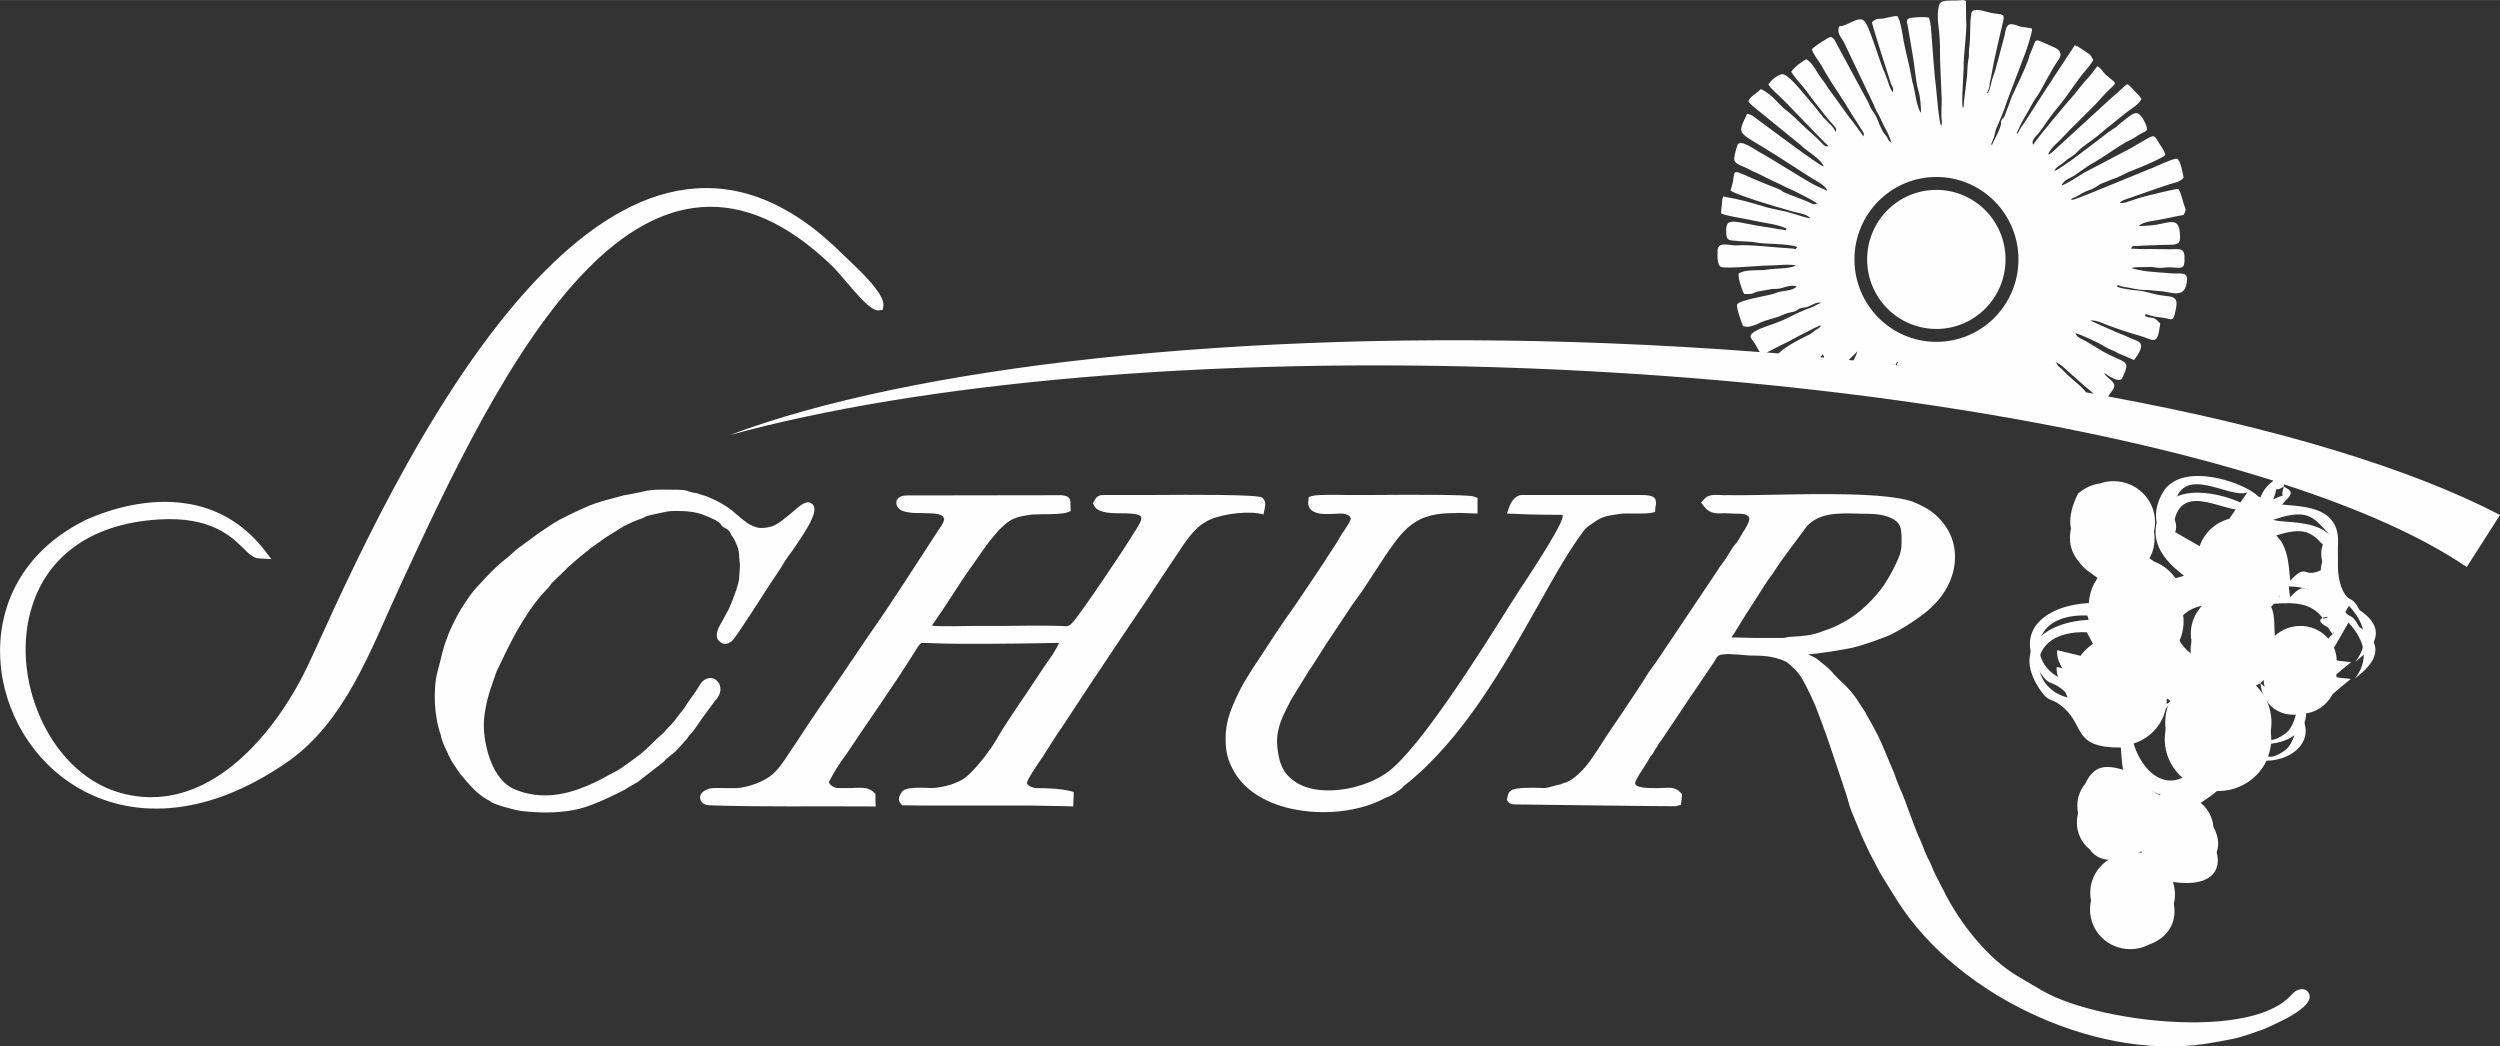
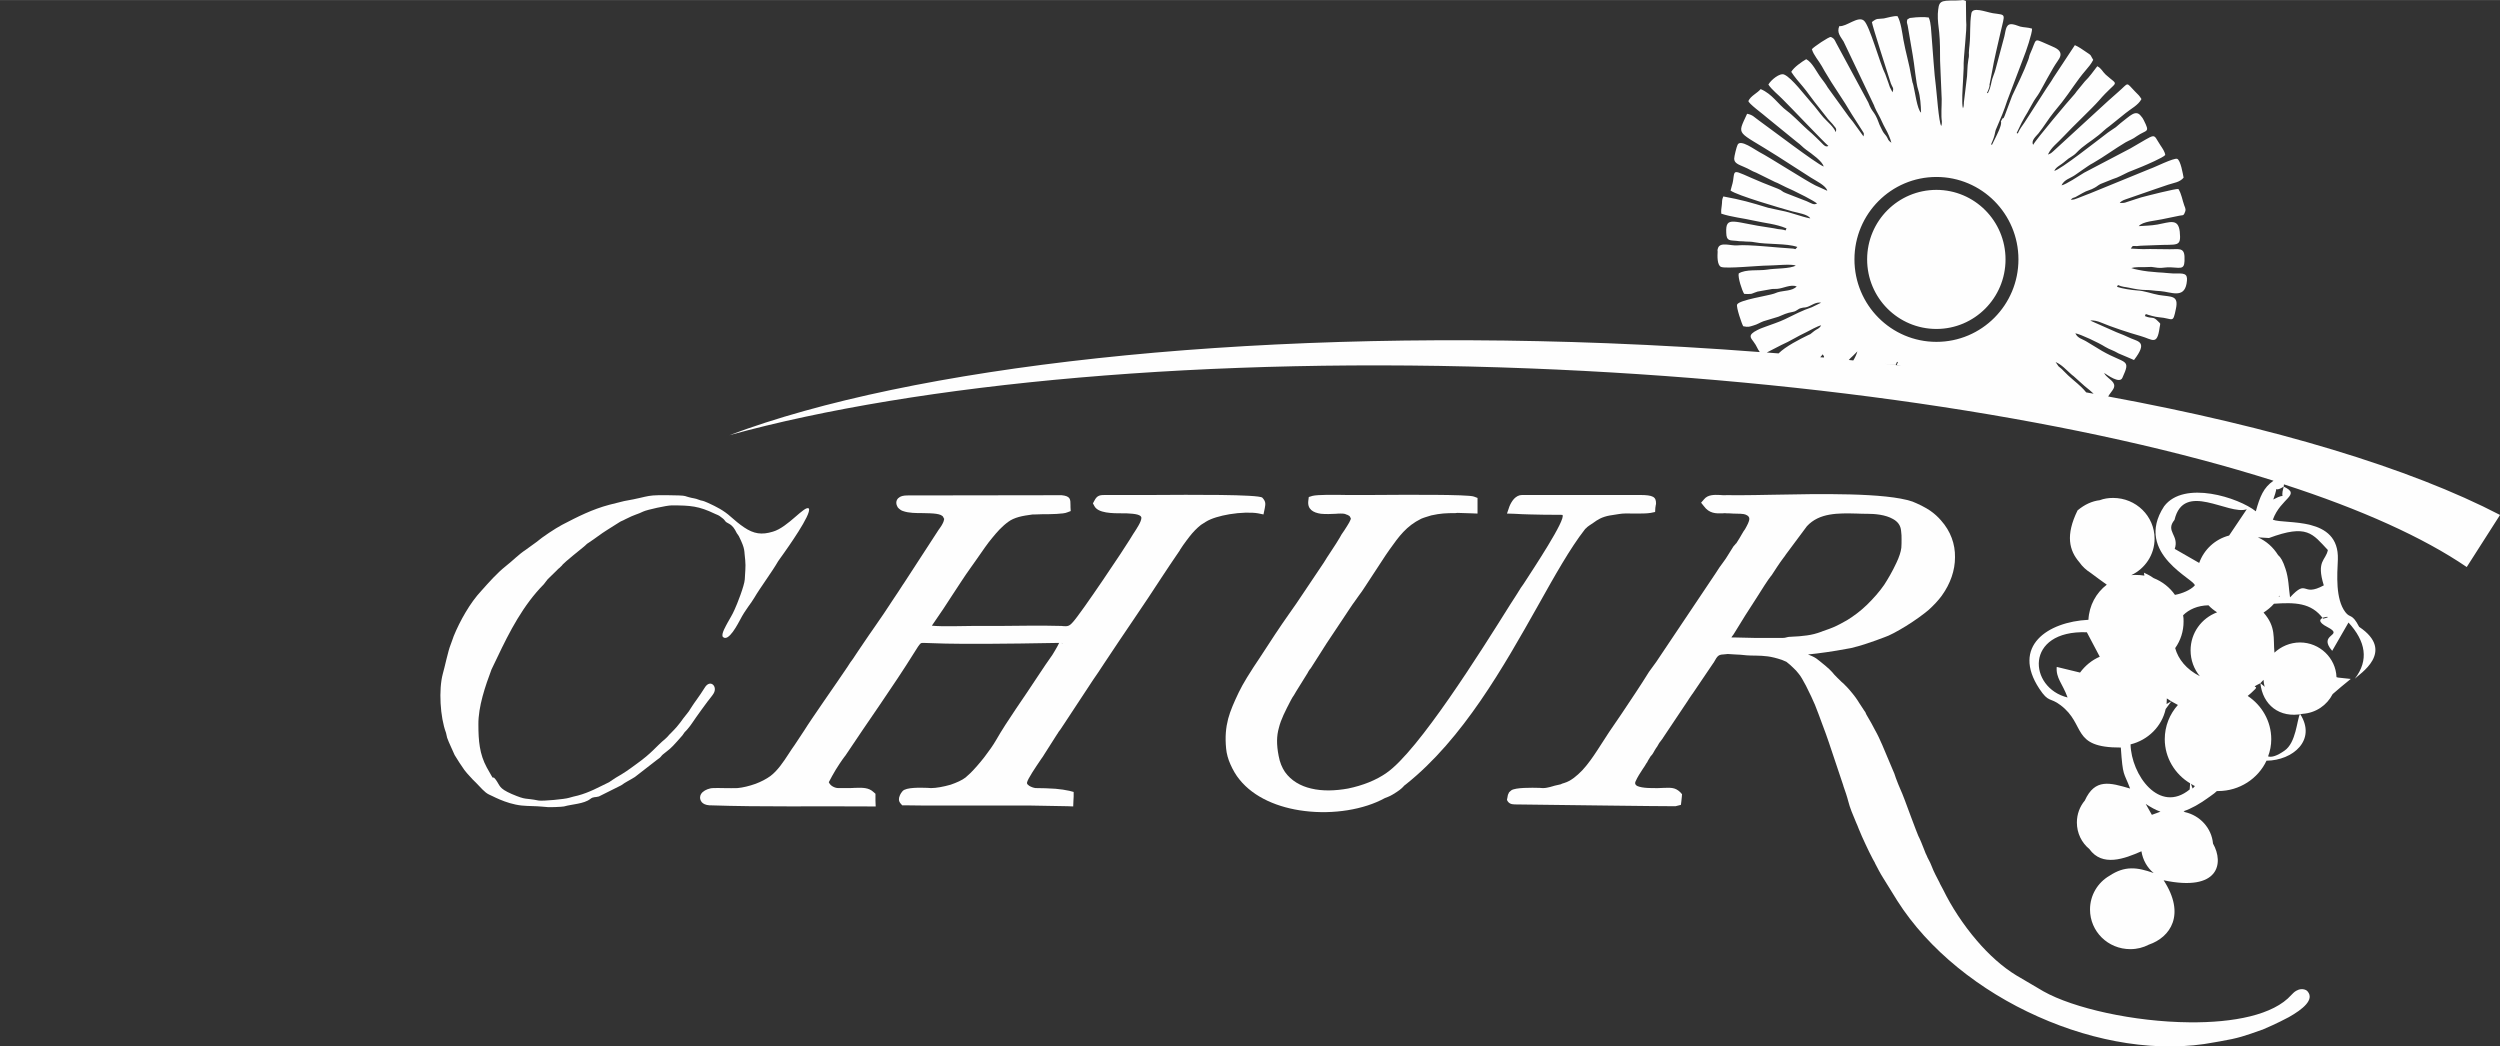
<svg xmlns="http://www.w3.org/2000/svg" xml:space="preserve" width="93.15mm" height="38.988mm" version="1.1" style="shape-rendering:geometricPrecision; text-rendering:geometricPrecision; image-rendering:optimizeQuality; fill-rule:evenodd; clip-rule:evenodd" viewBox="0 0 11037 4619">
  <rect x="0" y="0" width="11037" height="4619" fill="#333333" stroke="none" />
  <defs>
    <style type="text/css">
   
    .fil0 {fill:#FEFEFE}
    .fil1 {fill:#FEFEFE;fill-rule:nonzero}
   
  </style>
  </defs>
  <g id="Ebene_x0020_1">
    <g id="_2799896150400">
-       <path class="fil0" d="M7610 2838c-18,-4 1,-23 6,-29 5,-6 15,-19 19,-26l51 -82c29,-43 90,-145 114,-175l44 -66c8,-9 13,-17 19,-26l95 -127c75,-81 186,-64 284,-64 66,0 169,15 176,99 2,27 2,51 0,78 -4,50 -52,135 -80,176 -40,59 -110,128 -172,163 -52,30 -59,32 -115,52 -51,19 -88,22 -144,25 -16,0 -16,5 -36,5 -14,0 -28,-1 -42,-1 -28,0 -56,1 -83,1 -13,-1 -133,-3 -136,-3zm16 -597c21,2 74,0 89,7 50,21 35,59 10,101 -9,14 -34,57 -42,66 -7,8 -9,9 -16,20l-28 45c-17,25 -23,29 -44,64l-263 391c-10,15 -22,30 -31,44 -72,115 -156,232 -231,349 -34,54 -91,133 -156,152 -22,6 -1,3 -44,12 -24,5 -30,11 -60,11 -17,0 -110,-4 -123,6 -6,4 -5,4 -7,11 39,29 318,9 380,9 56,0 112,3 169,3 55,0 114,0 170,2l2 -19c-19,-18 -37,-12 -80,-12 -28,0 -154,7 -123,-64 13,-30 34,-57 51,-85 6,-9 11,-19 18,-29 13,-17 5,-4 18,-26 6,-11 11,-18 18,-29 6,-10 12,-17 19,-26l111 -166c7,-12 11,-19 19,-29l91 -136c29,-50 31,-46 85,-50 50,2 48,2 87,5 69,3 93,-1 160,22 12,4 22,8 31,15 17,13 40,36 53,52 22,28 63,111 77,146 22,54 42,110 61,166l64 191c9,24 17,48 23,72 7,32 33,88 45,118 18,45 39,89 61,131 14,27 28,56 45,82l62 100c266,421 888,708 1377,614 22,-4 90,-15 108,-22 11,-4 12,-4 24,-6l72 -26c22,-9 221,-94 191,-130 -13,-7 -28,8 -34,15 -189,214 -880,129 -1127,-11l-118 -70c-137,-81 -263,-246 -334,-388 -16,-33 -38,-71 -51,-107 -5,-14 -15,-30 -21,-42 -9,-21 -23,-62 -37,-88 -6,-12 -66,-180 -78,-205 -13,-27 -24,-62 -35,-90l-47 -109c-18,-43 -41,-85 -65,-126 -6,-9 -5,-11 -11,-20 -31,-43 -29,-49 -66,-92 -12,-14 -18,-20 -31,-32 -45,-41 -30,-38 -97,-92 -14,-11 -86,-64 -84,-71 22,7 193,-19 232,-28 61,-14 92,-28 144,-46 50,-17 150,-82 190,-118 134,-119 150,-297 8,-399 -14,-10 -54,-30 -72,-37 -144,-49 -579,-26 -753,-27 -25,0 -50,0 -75,0 -21,0 -53,-5 -65,10 22,29 53,19 84,21z" />
      <path class="fil1" d="M7646 2810l-2 4 15 0c36,1 80,2 87,2l34 0c16,0 33,0 49,0l0 0 42 0 0 0c8,0 11,-1 14,-2l0 0c5,-1 10,-3 20,-3 28,-1 50,-3 72,-6 22,-3 42,-8 66,-17l0 0 2 -1 0 0c52,-18 59,-21 109,-49 28,-17 59,-40 87,-67 30,-29 57,-60 77,-89 15,-23 37,-60 54,-97 12,-25 20,-49 22,-67 1,-13 1,-25 1,-37l0 0c0,-11 0,-24 -2,-37 -2,-26 -16,-42 -36,-53 -33,-19 -79,-23 -115,-23l0 0c-12,0 -28,0 -45,-1 -81,-2 -165,-4 -220,56l-93 125c-3,5 -6,9 -10,14l0 0c-19,25 -36,52 -53,78l-1 1 -1 1c-13,16 -41,60 -66,100 -18,28 -35,55 -47,73l-50 81c-2,4 -6,9 -10,14zm5 -543c-11,-1 -21,-1 -27,-1l0 0c-6,-1 -13,-1 -19,0 -30,1 -59,1 -83,-32l-12 -15 13 -15c17,-21 45,-20 70,-19 5,0 10,1 14,1 16,-1 33,0 50,0l0 0 25 0c37,0 86,-1 142,-2 206,-4 502,-10 619,30l0 0c10,4 26,11 40,18l0 0c15,8 30,16 38,22 19,13 35,28 48,43 43,48 63,105 62,163 0,58 -20,116 -58,169 -16,22 -36,43 -58,63 -22,19 -62,48 -101,72 -36,22 -72,42 -97,50 -15,6 -26,9 -35,13l0 0c-35,12 -64,23 -111,34 -24,5 -94,17 -152,24 -13,1 -25,3 -37,4 13,5 27,11 37,18l0 0 13 10 0 0c43,34 54,46 66,61l0 0c8,8 16,17 32,32 7,6 12,10 17,16l0 0c6,6 11,11 17,18 24,28 33,41 44,59l0 0c6,9 13,20 23,35 5,6 6,10 8,15l0 0c1,1 2,3 4,7l0 0c13,22 25,43 35,63 12,21 22,43 32,66l0 0 46 109 0 0c5,10 10,24 14,37 7,18 14,37 21,52 7,14 27,68 45,117 16,43 31,82 33,86l0 0c9,17 18,41 26,61l0 0c4,11 8,21 12,28 1,4 4,9 7,15 5,9 10,19 14,30 9,24 23,50 36,75l0 1c5,9 10,19 15,28l0 0c36,74 88,154 149,225 53,62 113,116 174,153l119 70 0 0c133,75 400,135 645,137 194,2 371,-32 450,-121 5,-5 12,-13 21,-18l0 0c12,-7 28,-11 44,-3l4 3 3 3c30,36 -21,78 -83,113 -50,27 -106,51 -118,56l-1 0c-76,27 -103,37 -185,51l0 0 -23 4 0 0c-247,48 -527,0 -780,-113 -257,-114 -485,-296 -622,-512l0 0 -62 -100 0 0c-14,-22 -25,-44 -36,-65l0 -1 -10 -18 0 0c-11,-20 -21,-42 -32,-65l0 0c-11,-23 -21,-46 -30,-68 -4,-11 -8,-20 -12,-29 -13,-30 -28,-67 -34,-92 -3,-11 -6,-22 -10,-34l0 0c-4,-12 -8,-24 -12,-35l0 -1 -64 -191 0 0c-9,-26 -18,-52 -30,-83 -10,-27 -20,-55 -31,-82 -8,-19 -24,-54 -40,-85 -12,-23 -24,-44 -33,-54 -6,-8 -14,-17 -23,-25l0 0c-9,-9 -18,-17 -26,-23 -3,-3 -6,-5 -10,-6 -4,-2 -9,-4 -14,-6l0 0c-51,-17 -76,-18 -118,-19 -11,0 -23,0 -35,-1l-1 0c-26,-3 -34,-3 -53,-4l-32 -2 -10 1 0 0c-31,2 -33,2 -53,38l-1 1 -92 136 -1 1c-2,3 -15,22 -15,22l-3 5 -111 166 -1 2c-3,4 -6,8 -9,12 -3,3 -5,7 -8,11l0 0c-3,6 -6,10 -8,14l0 0c-3,4 -6,8 -10,15 -9,16 -9,16 -12,20l0 0c-1,1 -3,3 -7,8 -3,5 -7,12 -11,18l0 0 -5 10 -1 0c-5,10 -11,18 -17,27 -12,18 -24,37 -32,55 -5,11 0,17 8,21 23,10 65,9 85,9l0 0 7 0 0 0c11,0 18,-1 25,-1 32,-1 50,-2 72,19l8 9 -1 12 -2 19 -2 16 -24 6c-97,0 -455,-5 -710,-8 -17,0 -28,-6 -34,-20l3 -15 0 -1 0 0c1,-6 2,-9 5,-14l0 -1c3,-5 6,-6 10,-10l0 0 1 -1 0 0c18,-13 90,-12 125,-11l14 1c15,0 23,-3 33,-5l0 0c6,-2 13,-4 21,-6 24,-5 25,-6 26,-6l0 0c3,-2 6,-3 16,-6 27,-8 54,-30 79,-56 25,-27 47,-59 64,-85 36,-57 72,-111 109,-164 42,-63 84,-125 121,-185 10,-15 22,-29 32,-44l0 0 262 -391c14,-23 22,-33 30,-44 4,-6 9,-12 15,-21l27 -43 0 0c6,-11 9,-14 14,-19l4 -5 1 0c5,-7 22,-35 32,-53l7 -10 0 0c10,-18 19,-34 19,-46 0,-7 -4,-14 -18,-19 -6,-3 -32,-4 -54,-4l0 0z" />
      <path class="fil0" d="M5918 2242c16,0 26,1 39,8 14,7 20,7 26,23 18,26 -24,71 -49,115 -13,24 -53,82 -69,109l-95 141c-37,57 -84,120 -119,175l-70 107c-27,39 -70,105 -90,146 -41,86 -63,139 -54,235 4,44 29,93 54,125 126,158 447,167 611,76 10,-6 23,-9 34,-16 38,-23 34,-26 54,-43 378,-299 593,-873 787,-1122 10,-9 14,-14 26,-21 28,-18 46,-39 101,-49 15,-3 25,-5 40,-7 39,-5 109,1 140,-5 2,-23 14,-29 -45,-29l-519 0c-16,0 -27,20 -32,34 126,6 219,0 229,13 30,38 -159,315 -182,352 -92,144 -433,709 -600,824 -153,105 -470,139 -515,-92 -21,-109 6,-163 57,-261 9,-17 17,-28 25,-42l51 -82c5,-10 8,-13 13,-20 14,-19 70,-110 91,-142 34,-48 76,-115 108,-159 17,-24 38,-54 54,-79l79 -121c51,-71 84,-128 165,-167 13,-6 35,-13 51,-17 46,-10 72,-10 120,-11l64 1 0 -26c-24,-10 -438,-5 -522,-5 -34,0 -151,-4 -175,3 -6,44 86,29 117,29z" />
      <path class="fil1" d="M5935 2268c-5,-1 -10,-1 -17,-1l0 0c-5,0 -12,0 -21,1l0 0c-19,1 -44,2 -65,0 -35,-5 -61,-20 -56,-58l2 -16 16 -5c23,-6 100,-5 150,-4 11,0 21,0 32,0l0 0 78 0c150,-1 429,-3 453,7l16 6 0 17 0 26 0 26 -25 -1 -64 -2 -9 1c-41,0 -65,1 -106,10 -8,2 -17,5 -26,8l0 0c-7,2 -14,5 -19,7l0 0c-65,32 -98,78 -138,134l-18 26 -78 119 0 0c-8,13 -18,27 -27,41 -10,14 -20,27 -28,39l0 0c-18,24 -38,56 -59,87 -17,26 -35,53 -48,72 -11,16 -30,45 -48,74 -19,30 -37,58 -44,69l-3 3c-1,2 -7,10 -9,14l0 1 -51 82c-4,7 -7,12 -10,17 -5,7 -10,15 -14,23 -25,48 -44,85 -53,122 -10,35 -11,73 -1,124 5,28 15,52 28,71 27,38 68,62 116,73 50,12 106,10 162,0 64,-13 125,-37 170,-69 141,-97 417,-537 546,-743 20,-31 37,-57 47,-74l0 0 12 -17 0 0c44,-68 188,-285 172,-305 -1,-1 -35,0 -88,-1l0 0c-35,-1 -78,-1 -124,-4l-33 -1 11 -32c4,-10 11,-23 20,-33l0 0c10,-10 21,-17 36,-17l0 0 519 0c60,0 72,9 72,37l0 0c0,4 -1,8 -2,12l0 0c0,2 0,4 -1,7l-1 19 -19 4c-17,3 -44,3 -72,3 -25,-1 -51,-1 -68,2 -15,2 -25,4 -38,6l-1 0 0 0c-39,7 -57,20 -75,33l0 0c-7,5 -13,9 -18,12 -7,5 -11,8 -15,13l-1 0 -4 5c-64,82 -132,203 -207,337 -150,266 -330,587 -583,788l0 0c-5,3 -9,7 -12,11l0 0c-9,9 -17,16 -45,33l0 0c-8,5 -15,8 -22,11l0 0c-5,2 -10,4 -13,5 -92,51 -228,73 -355,57 -115,-14 -223,-59 -287,-139 -15,-18 -29,-42 -40,-67 -10,-22 -17,-47 -19,-70 -5,-52 -1,-92 9,-131 10,-37 26,-73 47,-117 9,-19 22,-42 36,-65 19,-31 40,-63 55,-85l0 0 70 -107 0 0c20,-30 41,-61 63,-92 20,-28 40,-57 57,-83l0 0 94 -140c7,-12 20,-32 34,-53 14,-21 28,-43 35,-55l0 0c6,-12 14,-24 22,-35 16,-25 32,-49 28,-55l-2 -2 -1 -3c-2,-3 -3,-4 -7,-6l0 0 -6 -3 -1 0c-4,-2 -7,-3 -11,-4z" />
      <path class="fil0" d="M4188 2275c15,21 -8,57 -22,75l-157 241c-24,39 -59,89 -86,130l-44 64c-19,28 -59,85 -73,108 -10,17 -29,40 -44,64l-45 66c-35,53 -124,178 -145,215l-44 65c-34,48 -65,107 -112,143 -41,31 -109,53 -158,57 -24,2 -78,0 -108,0 -25,1 -55,24 -15,28 233,7 473,3 706,4l0 -20c-19,-17 -50,-12 -89,-12 -17,0 -33,0 -50,0 -27,1 -56,-15 -66,-41 -8,-21 61,-122 76,-140l269 -404c5,-7 6,-10 11,-17 5,-7 8,-10 12,-16 12,-17 31,-54 48,-66 5,-4 655,2 655,2 7,7 -34,75 -41,84 -37,51 -121,182 -159,242 -6,10 -11,16 -18,26 -14,24 -59,87 -71,107 -25,45 -80,115 -116,150 -8,7 -14,13 -23,21 -38,31 -120,53 -169,52 -17,0 -97,-5 -107,5 -4,5 -12,19 -9,23 81,0 492,1 552,1l168 2 1 -19c-36,-9 -99,-12 -139,-12 -25,1 -70,-17 -67,-49 3,-27 64,-111 82,-138l56 -88c10,-17 20,-28 29,-44l129 -197c24,-33 82,-121 103,-156l117 -174c43,-55 106,-159 149,-220 12,-18 18,-27 29,-43 18,-29 40,-56 65,-80 17,-15 21,-18 43,-32 58,-37 188,-51 248,-40 2,-13 5,-19 -4,-28 -8,-9 -458,-4 -532,-4l-133 0c-21,0 -30,-2 -37,12 12,25 103,18 137,20 126,9 61,84 20,150 -3,5 -5,9 -8,14 -19,26 -13,19 -28,42 -6,10 -12,17 -18,26l-94 137c-29,39 -81,125 -109,154 -27,30 -38,23 -77,23 -113,-3 -252,0 -369,0 -30,0 -61,0 -92,0 -17,0 -149,5 -138,-16l32 -46c51,-72 105,-162 155,-233 27,-37 69,-100 97,-134 22,-27 47,-55 76,-76 31,-22 73,-31 119,-36 18,-2 129,0 145,-7 -1,-18 4,-27 -16,-30l-678 2c-43,-1 -19,19 -13,21 59,19 174,-12 194,42z" />
      <path class="fil1" d="M4165 2304c2,-7 4,-13 3,-15l-2 -2 -1 -3c-7,-18 -48,-18 -90,-19 -31,0 -63,0 -88,-9l0 0c-6,-1 -18,-9 -24,-17 -3,-6 -6,-12 -6,-20 0,-9 4,-18 14,-24l0 0c7,-5 18,-8 36,-8l678 -1 1 0 1 0c39,4 39,18 39,44 0,2 0,5 0,8l1 18 -16 6c-15,7 -71,8 -112,8 -19,1 -35,1 -40,1 -22,3 -43,6 -61,11 -18,5 -34,12 -46,21 -14,10 -26,21 -38,33 -12,13 -24,26 -34,39 -19,22 -44,59 -67,92 -11,16 -22,31 -29,41l0 0c-26,36 -53,79 -81,121 -25,39 -50,77 -74,111l-15 22c47,5 144,1 193,1 52,0 88,0 125,0 84,-1 170,-2 245,0 7,0 13,0 17,1l0 0c18,1 26,1 41,-16 35,-36 239,-342 250,-362 6,-9 12,-19 18,-29 17,-26 35,-53 36,-70 1,-10 -12,-18 -51,-20 -8,-1 -18,-1 -30,-1l0 0c-47,0 -111,0 -127,-33l-6 -11 6 -11c13,-26 26,-26 53,-26l6 0 133 0 74 0c154,-1 462,-3 476,12 16,17 14,28 11,45l0 0 -1 5 -5 24 -24 -5c-29,-5 -78,-4 -126,4 -41,7 -80,18 -104,33l0 0c-10,6 -16,10 -22,14 -18,14 -36,33 -50,51 -10,13 -20,26 -29,39l0 0 -14 21 0 1 -15 22 0 0c-18,26 -39,58 -61,91 -84,130 -173,257 -258,386 -18,28 -37,56 -49,73l-129 196c-6,9 -11,16 -16,24l0 0c-5,6 -10,13 -13,19l-1 1 -56 88 0 0c-3,6 -9,14 -16,24 -23,34 -59,87 -61,102l0 2c0,4 4,8 10,12 8,5 19,9 28,10l0 0 4 0 0 0c24,0 55,1 84,3 22,2 44,5 61,9l19 5 0 20 -1 19 -1 25 -24 -1 -168 -3 0 0 -366 0c-84,0 -157,0 -186,-1l-11 0 -7 -8c-9,-10 -9,-22 -4,-34 3,-8 9,-17 13,-21 16,-17 77,-15 110,-14 6,0 11,1 15,1l0 0c23,0 56,-6 87,-15 26,-9 51,-20 66,-32 4,-3 7,-7 11,-10l0 0 11 -10 0 0c17,-17 40,-43 61,-70 20,-26 39,-53 51,-74 51,-89 124,-189 181,-277 26,-39 51,-77 68,-100l0 0c3,-5 20,-32 30,-53 -55,1 -266,5 -429,4 -104,0 -177,-6 -180,-3l-1 0c-7,5 -19,24 -28,39 -96,154 -206,307 -306,458l-1 1c-9,11 -38,53 -57,88 -8,16 -15,27 -15,28 3,7 9,14 16,18 8,5 17,8 27,8l0 0 50 0 0 0c10,0 16,-1 22,-1 34,-1 61,-2 83,19l8 7 0 11 0 20 1 25 -25 0c-236,-2 -472,3 -707,-5l-2 0c-17,-1 -28,-7 -34,-14l0 0c-7,-9 -9,-19 -6,-29 2,-6 6,-12 11,-16 10,-9 29,-17 46,-17 12,-1 28,0 43,0 25,0 50,1 64,0 23,-2 52,-9 80,-19 24,-9 47,-21 65,-34 32,-24 58,-63 82,-100l0 0c8,-12 16,-25 25,-37l0 0 43 -65c14,-23 51,-77 86,-128 24,-35 47,-68 60,-87l0 0 45 -66 0 0c8,-13 16,-25 24,-35 7,-10 25,-39 70,-104 8,-12 16,-23 23,-33l0 0 44 -64c28,-44 58,-86 85,-129l1 -1 156 -240 1 -1c6,-8 14,-20 19,-32zm525 535l0 0 -4 -1c4,2 7,4 4,1z" />
-       <path class="fil0" d="M700 2268c334,-20 388,170 445,173 -221,-284 -564,-210 -761,-121 -805,402 -145,1720 866,1027 24,-17 70,-49 89,-67 13,-13 25,-26 38,-39 22,-23 65,-84 84,-111 363,-521 1102,-3082 2240,-1964 35,34 147,183 174,180 6,-48 -146,-180 -171,-205 -1063,-1063 -2020,1149 -2314,1790 -29,63 -63,128 -95,189 -5,9 -12,19 -17,29l-37 58c-7,10 -11,19 -19,28 -984,1038 -1699,-896 -522,-967z" />
-       <path class="fil1" d="M1074 2420c-53,-52 -144,-141 -372,-127 -317,19 -492,177 -557,373 -54,159 -37,343 32,499 68,155 187,283 341,331l0 0c393,122 705,-261 849,-575l32 -69c180,-396 545,-1195 1010,-1659 385,-386 838,-544 1312,-70 5,5 11,11 19,18 52,49 166,155 160,208l-3 19 -19 2c-32,4 -96,-72 -146,-131 -21,-24 -39,-46 -49,-56 -419,-411 -782,-308 -1091,6 -338,344 -613,938 -825,1396 -129,278 -240,601 -503,782 -367,252 -691,244 -919,111 -101,-59 -183,-143 -242,-240 -58,-97 -94,-207 -101,-318 -17,-238 93,-483 371,-622l1 -1c117,-53 286,-101 452,-74 121,19 241,78 339,202l33 43 -54 -3c-25,-1 -44,-19 -70,-45z" />
      <path class="fil0" d="M2158 3507c10,3 72,41 145,49 30,3 63,2 92,5 7,1 16,1 24,2 7,1 63,-1 71,-3 35,-10 88,-11 116,-33 14,-11 21,-6 38,-11l98 -49c22,-16 39,-23 61,-37l103 -80c1,0 1,-1 2,-1 10,-7 11,-12 18,-18 32,-26 32,-23 65,-60l22 -25c16,-24 8,-10 22,-27 9,-10 15,-19 22,-29 13,-20 70,-99 83,-114 4,-6 6,-7 10,-14 20,-32 -15,-66 -39,-26 -24,39 -45,64 -61,90 -6,10 -11,18 -19,27 -24,28 -25,39 -68,82 -10,9 -13,15 -23,24 -50,42 -58,62 -132,115 -34,25 -52,38 -89,59 -9,5 -20,14 -30,20 -48,23 -86,45 -138,59 -15,4 -24,5 -39,10 -19,6 -115,15 -134,12 -64,-13 -51,0 -119,-29 -59,-26 -50,-36 -71,-64l-7 -8c-12,-2 -3,3 -11,-8l-21 -37c-32,-59 -37,-118 -37,-189 -1,-80 31,-172 58,-244l25 -52c55,-116 115,-232 206,-324 7,-8 9,-13 17,-22l39 -38c14,-15 10,-8 19,-18 4,-3 6,-6 9,-10 8,-9 80,-68 93,-78 9,-7 10,-11 22,-18 29,-19 55,-40 78,-54 5,-3 7,-4 11,-7 16,-10 29,-18 46,-29 9,-6 12,-5 26,-13 43,-22 53,-21 79,-34 17,-8 104,-27 125,-27 85,0 120,3 191,37 5,2 8,3 14,6 7,3 6,4 11,7 8,6 14,10 19,17 9,15 26,9 45,41 5,8 3,7 8,15 4,6 5,6 9,13 30,61 22,61 28,106 3,29 -1,57 -2,85 -2,28 -34,110 -45,133 -11,25 -19,36 -31,58 -7,14 -27,46 -22,61 25,31 71,-63 78,-75 22,-43 49,-73 62,-96 25,-43 80,-117 105,-161 6,-8 15,-22 22,-31 17,-24 127,-178 114,-202 -17,-17 -92,83 -159,102 -49,15 -84,10 -127,-19 -21,-14 -42,-32 -59,-47 -31,-28 -63,-44 -100,-61 -31,-14 -24,-7 -41,-14 -17,-7 -26,-6 -43,-11 -17,-4 -13,-7 -46,-8 -161,-4 -109,2 -241,25l-64 16c-76,20 -141,53 -210,89 -30,16 -86,53 -113,76l-47 34c-32,21 -56,47 -88,72 -40,32 -74,71 -108,109 -50,53 -95,134 -122,200 -5,13 -9,27 -14,39 -11,27 -26,100 -34,127 -19,70 -12,192 14,261 2,8 3,14 5,22 9,25 23,52 33,76 4,8 38,60 43,66 8,10 15,19 24,28 9,11 18,19 27,28 20,20 38,43 57,52z" />
-       <path class="fil1" d="M2163 3536c-44,-21 -76,-55 -108,-92 -4,-6 -8,-10 -11,-14 -5,-5 -9,-10 -13,-15 -3,-4 -15,-21 -26,-38 -9,-14 -18,-29 -20,-34l0 0c-3,-6 -7,-14 -10,-22 -9,-18 -18,-37 -24,-56l0 0c-2,-5 -3,-9 -4,-13l0 0c0,-3 -1,-6 -1,-8 -14,-37 -23,-88 -26,-139 -2,-50 1,-100 11,-138l0 0c2,-6 5,-19 9,-34 8,-33 18,-75 26,-96 3,-7 5,-12 7,-18 3,-7 5,-15 7,-20 15,-36 35,-77 58,-115l1 0c20,-34 43,-67 67,-93l0 0 18 -19 0 0c29,-32 59,-64 93,-92 13,-10 23,-19 34,-28 18,-17 35,-32 56,-46l0 0 45 -33c14,-11 35,-26 57,-40 22,-15 45,-30 60,-38 35,-18 69,-35 105,-51 35,-16 72,-29 111,-39l0 0 64 -17 2 -1c39,-6 62,-12 79,-15 42,-10 51,-12 167,-10 27,1 33,3 42,7l0 0c2,0 4,1 9,2l0 1c5,1 10,2 15,3 10,1 18,3 31,8 5,2 7,3 8,3l1 0c6,1 12,3 33,12 19,8 37,17 54,27 18,11 35,22 52,37l3 3c16,14 36,30 53,43 19,12 35,19 52,22 16,2 34,0 56,-6 29,-9 65,-40 93,-64 37,-32 65,-57 89,-33l3 3 1 3c10,17 -2,51 -23,88 -31,55 -81,125 -93,140 -3,5 -7,11 -11,16l0 0c-3,5 -6,10 -8,14 -13,22 -34,52 -54,82 -16,24 -153,241 -171,256 -21,17 -42,20 -61,-4l-2 -2 -2 -4c-9,-23 8,-54 19,-73l0 0 5 -8c4,-9 9,-17 13,-25 5,-9 11,-18 17,-32 6,-13 19,-47 30,-78 6,-20 11,-38 12,-46l0 -1 1 -19 0 0c2,-21 4,-42 1,-61 -1,-13 -2,-21 -2,-27 -2,-20 -2,-29 -23,-71 -1,-2 -2,-3 -2,-3 -2,-2 -3,-4 -5,-7 -5,-6 -6,-10 -7,-13l-1 0c0,-1 0,-2 -1,-3 -8,-14 -15,-17 -21,-20 -9,-5 -17,-9 -24,-22 -2,-2 -6,-5 -11,-8l-1 0 0 0 0 0c-4,-3 -5,-4 -6,-5l0 0 -2 -1c-2,-1 -4,-2 -6,-3 -2,0 -4,-1 -7,-3l0 0c-34,-16 -59,-25 -84,-29 -27,-5 -56,-6 -97,-5 -8,0 -33,4 -58,10 -25,5 -49,11 -56,14 -12,7 -21,10 -29,13l-1 0c-11,4 -24,9 -49,21 -6,4 -11,6 -15,7l0 0c-3,1 -5,2 -8,5 -9,5 -17,10 -24,15l0 0 -23 14 0 1 -7 3 0 0 -4 3 0 0c-11,6 -24,15 -37,25 -13,9 -26,19 -41,29 -5,2 -7,4 -9,7l0 0c-3,2 -5,5 -10,9l-1 0c-8,6 -35,28 -57,47 -16,14 -30,26 -33,29l0 0 -2 3 0 0c-3,3 -5,5 -8,8 -5,5 -7,7 -9,8 -1,1 -2,2 -8,9l-2 1 -38 37c-2,3 -4,5 -5,7 -4,5 -7,10 -12,15 -44,45 -81,96 -113,149 -33,54 -62,111 -89,168l0 0 -25 52c-12,35 -27,75 -38,115 -10,41 -18,82 -18,119 0,96 39,243 133,284 156,67 304,4 438,-72 22,-9 60,-37 80,-52l0 0 7 -5c45,-32 65,-52 86,-73l0 0c12,-12 25,-25 44,-41 4,-3 7,-7 11,-11l0 0c3,-4 6,-8 10,-12 27,-26 37,-40 46,-53 6,-8 12,-16 21,-27 3,-3 6,-7 9,-11 2,-3 5,-8 8,-13l0 0c8,-12 16,-24 25,-36 11,-15 23,-32 36,-54l0 0c13,-22 31,-30 47,-30 8,0 16,3 22,7 6,4 11,10 15,16l0 0c9,16 10,38 -3,59 -4,7 -6,10 -10,14l-3 3c-5,7 -19,25 -34,46 -19,25 -39,54 -47,66l0 0 -1 1 0 0c-6,10 -13,19 -22,30 -6,7 -9,10 -12,12 0,0 0,1 -8,13l-1 2 -2 1 -22 25 0 0c-26,30 -33,35 -50,48 -4,4 -9,8 -17,14l0 0c-1,1 -3,3 -4,4 -4,5 -7,9 -16,15l-1 1 0 0 -103 80 0 0 -2 2c-8,4 -16,9 -23,13 -12,7 -24,13 -36,22l-2 1 -2 1c-60,30 -154,76 -221,87l0 0c-80,14 -150,13 -231,4 -20,-2 -127,-29 -138,-44z" />
      <path class="fil0" d="M9615 3112c-8,-4 -17,-9 -29,-16l-25 34c-17,77 -78,137 -155,156 3,134 127,309 261,199 1,-10 1,-19 2,-27 -67,-40 -112,-113 -112,-195 0,-58 22,-111 58,-151zm58 348c2,7 4,14 7,21 4,-4 7,-7 10,-11 -6,-3 -12,-6 -17,-10zm-200 89l27 48c15,-5 27,-10 38,-14 -21,-7 -42,-19 -65,-34zm167 32l6 4c67,15 118,71 124,139 49,86 27,214 -218,162 99,152 29,252 -65,284 -25,13 -52,20 -82,20 -99,0 -178,-78 -178,-175 0,-63 34,-119 86,-149 68,-45 122,-38 195,-12 -29,-24 -48,-58 -54,-96 -75,33 -173,70 -230,-10 -34,-28 -55,-70 -55,-117 0,-37 13,-71 35,-97 45,-99 111,-79 200,-53 -28,-75 -32,-49 -41,-181 -222,1 -152,-101 -266,-187 -47,-36 -52,-9 -94,-73 -123,-187 36,-295 217,-304 3,-63 34,-119 81,-155 -23,-17 -48,-34 -71,-52 -19,-12 -37,-28 -50,-47 -45,-52 -62,-119 -8,-229 31,-26 64,-41 98,-45 18,-7 38,-10 59,-10 101,0 183,80 183,180 0,71 -42,132 -103,161 7,-1 14,-1 21,-1 13,0 25,1 37,3l-2 -13c22,10 35,18 43,24 38,15 71,41 94,74 32,-6 68,-21 87,-41 12,-23 -273,-139 -135,-350 88,-117 330,-38 405,22 18,-65 34,-105 78,-135 -814,-258 -1983,-445 -3288,-496 -1421,-55 -2694,65 -3529,295 802,-302 2241,-469 3876,-406 229,9 453,22 673,39 -13,-18 -12,-25 -27,-45 -13,-18 -28,-30 16,-52 13,-7 26,-11 39,-16 27,-10 58,-20 83,-32 39,-19 77,-39 119,-53l41 -20c-24,-4 -41,12 -62,19 -14,4 -12,1 -23,4 -21,4 -19,14 -42,18 -24,4 -41,12 -62,21l-66 20c-16,6 -27,14 -42,18 -20,6 -23,9 -47,4 -6,-9 -32,-85 -27,-96 9,-20 138,-39 163,-48l16 -6c26,-8 66,-5 84,-26 -28,-10 -59,9 -87,11 -15,1 -16,-1 -30,2l-56 10c-11,3 -17,7 -28,10 -6,1 -24,1 -31,0 -10,-16 -28,-72 -24,-90 31,-20 88,-11 126,-17 33,-6 101,-3 126,-18 -19,-8 -95,0 -122,0 -40,0 -186,15 -208,6 -18,-8 -16,-50 -15,-67 0,-15 -3,3 1,-14 8,-32 58,-11 86,-14 46,-5 185,11 243,14 17,1 9,8 22,-7 -48,-17 -133,-10 -190,-21 -14,-3 -24,-2 -39,-3 -15,-2 -21,0 -40,-3 -29,-3 -44,2 -45,-35 -4,-80 33,-45 194,-23 15,2 18,3 34,6 12,2 20,1 34,6l4 -9c-47,-20 -95,-23 -143,-34 -48,-11 -100,-16 -145,-31 -1,-14 0,-21 2,-35 3,-20 -1,-23 7,-41 82,15 119,26 198,50l60 13c39,7 88,27 126,34 -9,-18 -57,-25 -79,-31 -50,-14 -243,-70 -273,-92 3,-14 9,-29 11,-43 10,-65 -10,-44 198,35 21,8 15,12 37,20l90 35c23,10 31,18 46,10 -21,-16 -84,-47 -105,-57 -20,-9 -46,-21 -59,-28 -8,-5 -11,-5 -22,-10l-83 -41c-20,-7 -30,-16 -55,-26 -23,-10 -42,-16 -42,-36 0,-9 10,-51 15,-61 12,-27 78,23 96,32 48,25 206,127 247,147l53 24c-5,-23 -52,-45 -72,-58l-148 -95c-182,-116 -180,-86 -134,-187 26,5 31,15 54,31 53,38 247,186 284,202 -5,-23 -52,-56 -77,-74 -18,-13 -21,-20 -43,-36l-129 -105c-15,-14 -87,-66 -83,-75 10,-22 39,-34 54,-52 53,23 74,65 117,97 15,11 22,19 38,33 25,24 44,43 71,66 8,7 11,11 18,17 30,27 39,47 55,38 -16,-12 -173,-178 -199,-203 -22,-23 -51,-45 -66,-68 11,-20 51,-53 70,-44 33,14 92,93 119,123 21,23 34,43 54,66 16,18 47,43 54,65 7,-18 -3,-20 -14,-36 -10,-12 -18,-18 -27,-31l-52 -66c-19,-24 -31,-43 -51,-67 -18,-21 -38,-44 -52,-66 11,-20 47,-45 66,-56 27,14 46,57 65,82 12,16 20,26 30,43l94 130c6,8 11,13 17,21l47 65c3,-17 2,-12 -6,-26l-46 -72c-37,-64 -82,-125 -119,-189 -4,-7 -8,-15 -13,-23 -14,-25 -36,-48 -44,-75 6,-9 77,-57 84,-54 16,7 17,15 23,26l142 263c18,48 27,36 46,89 3,10 10,22 15,33 7,14 10,15 19,27 10,15 4,16 22,29 -4,-17 -16,-45 -26,-62 -13,-23 -19,-41 -32,-64 -7,-12 -10,-19 -16,-32 0,-1 -2,-4 -2,-6l-135 -283c-14,-23 -31,-39 -19,-68 31,4 83,-47 109,-24 25,21 71,192 94,236l14 39c2,7 3,9 5,15 1,1 1,2 1,3l12 23c7,-20 0,-20 -7,-38 -11,-35 -83,-257 -84,-272 24,-19 24,-12 53,-16 17,-3 43,-12 60,-10 15,25 21,75 26,104 10,56 26,107 35,163 2,10 3,15 5,25 3,8 1,2 4,13 6,23 17,108 34,121 -1,-33 -3,-70 -13,-102 -9,-25 -17,-117 -24,-153l-22 -129c-3,-14 -5,-11 -2,-27 11,-7 8,-7 22,-8 18,-3 57,-4 73,-1 11,26 10,58 13,88 4,47 12,172 18,211 4,30 13,163 24,180 6,-18 1,-24 1,-42 -1,-36 3,-68 0,-103l-6 -143c0,-39 0,-87 -4,-126 -3,-26 -7,-52 -6,-81 4,-58 8,-59 78,-59l21 -1c14,-1 10,-3 25,3l1 86c5,45 -13,155 -11,211l-3 60c-1,23 -7,96 0,117 4,-11 3,-12 4,-22 0,-2 0,-3 0,-4l14 -116c2,-22 1,-43 5,-67 0,-4 2,-12 3,-18 1,-10 0,-8 0,-18 0,-13 2,-21 3,-35 5,-48 0,-91 8,-139 5,-31 61,-7 95,-1 61,9 53,-1 34,84 -13,58 -28,117 -38,176l-11 56c0,4 2,-2 -1,11 -2,8 -6,17 -10,25l4 1c9,-18 13,-34 16,-50 3,-17 14,-39 18,-56l39 -146c7,-30 6,-60 42,-51 10,2 17,6 28,9 15,4 33,3 52,9 1,20 -27,103 -38,129l-72 190c-13,41 -29,79 -46,118 -12,25 -2,23 -25,74l4 2c13,-28 31,-58 39,-87 5,-21 -4,-9 4,-23 11,-20 3,6 13,-18l33 -88c22,-47 52,-107 71,-159 6,-16 2,-11 8,-26 32,-70 13,-70 74,-44 23,11 52,19 59,37 7,18 -9,34 -21,53 -12,18 -26,46 -36,62 -13,23 -19,36 -33,60 -11,20 -19,25 -37,59 -30,57 -27,40 -65,122l5 2c9,-21 18,-31 30,-49l97 -151c6,-10 18,-25 30,-46l95 -144c17,7 36,21 48,29 30,19 19,15 33,36 -9,18 -22,33 -34,47 -38,44 -68,94 -104,140 -26,32 -46,55 -70,91 -9,14 -24,34 -34,47 -10,12 -34,32 -23,50 9,-20 165,-205 176,-216 9,-10 8,-9 16,-20l36 -44c20,-19 38,-45 55,-67 19,10 22,23 37,37 62,56 54,17 -31,116 -28,32 -117,116 -151,153 -33,36 -57,50 -73,84 11,-4 13,-5 23,-14l243 -223c16,-14 28,-25 44,-39 50,-43 32,-46 75,-2 15,15 18,17 28,33 -14,27 -47,43 -70,62l-72 58c-19,13 -30,26 -48,40 -33,27 -67,45 -97,77 -15,16 -32,21 -48,36 -25,22 -41,25 -50,44 26,-4 194,-137 225,-160 16,-13 30,-21 47,-33 9,-7 12,-11 21,-18 41,-31 66,-61 89,-32 8,9 8,10 13,19 29,58 14,40 -31,71 -17,13 -31,17 -49,27 -49,29 -94,63 -143,91 -18,9 -31,20 -48,31l-33 23c-20,14 -47,19 -59,45 19,-3 77,-42 100,-56l204 -107c122,-69 96,-69 132,-15 10,15 20,29 22,44 -10,12 -83,43 -102,51 -19,8 -33,13 -52,21 -1,0 -2,1 -3,1l-9 4c-22,10 -41,22 -65,29l-55 22c-13,7 -14,10 -25,16 -18,11 -34,12 -54,24l-32 18c-11,4 -12,2 -20,12 20,-2 14,-2 32,-8l46 -18c1,0 2,-1 3,-1l269 -110c17,-5 106,-50 120,-44 15,7 25,67 28,83 -17,21 -45,23 -68,31l-53 18c-1,0 -2,1 -3,1l-124 43c-13,5 -25,7 -34,19 15,-1 18,1 33,-5l34 -11c1,-1 2,-1 3,-1l25 -8c26,-7 151,-39 164,-37 14,22 17,48 26,73 6,14 8,20 1,34 -5,12 -10,8 -23,11l-78 16c-26,6 -84,9 -101,30 28,-2 53,-2 82,-7 55,-10 92,-29 99,31 7,71 -9,55 -107,60 -20,1 -34,1 -55,2 -11,0 -15,1 -27,2 -21,0 -17,-4 -27,11 15,0 41,4 85,2l87 1c36,1 64,-10 65,34 2,56 -10,49 -58,46 -24,-2 -38,4 -59,2 -13,-1 -16,-3 -29,-4 -13,0 -19,1 -32,1 -17,0 -41,-1 -57,4 9,3 19,6 31,8 28,6 58,9 87,11 29,1 58,6 86,5 37,-1 47,5 40,45 -12,66 -68,37 -114,33 -15,-1 -28,-2 -44,-4 -13,-1 -9,-1 -21,-1 -25,0 -51,-5 -74,-10 -18,-4 -30,-3 -50,-12l-4 8c23,8 63,14 90,16 29,1 66,15 95,20 55,9 88,0 75,61 -14,68 -11,42 -76,37 -15,-1 -43,-9 -57,-14l-4 9c32,14 35,-1 57,22 15,15 11,8 8,29 -11,81 -31,52 -84,37 -53,-15 -126,-39 -176,-60 -12,-5 -34,-11 -46,-8l115 51c22,8 44,18 66,28 34,14 72,17 12,95 -22,-10 -45,-19 -68,-29 -11,-6 -24,-13 -28,-14 -16,-7 -15,-6 -31,-15 -30,-19 -109,-56 -132,-60 11,23 30,24 52,38l66 40c103,59 129,33 90,118 -12,29 -66,-12 -81,-21 9,19 30,27 41,44 12,19 -6,34 -18,52l-5 8c733,135 1334,317 1730,523l-147 230c-192,-131 -467,-255 -807,-365l-1 10c79,37 -13,49 -48,146 55,22 294,-18 287,176 -3,67 -11,174 33,232 22,29 29,3 61,65 164,110 -2,210 -19,229 63,-82 48,-165 -28,-248l-72 125c-67,-77 58,-64 -21,-105 -92,-47 53,-53 -19,-37 -52,-72 -127,-72 -217,-66 -13,15 -29,28 -46,39 56,64 42,111 48,177 29,-27 69,-45 113,-45 87,0 158,69 161,153l7 2 56 6c-30,24 -57,47 -80,67 -25,49 -74,83 -132,87 -103,21 -177,-40 -187,-135 -49,24 -8,9 -22,25 -14,14 -25,24 -34,31 62,41 104,111 104,191 0,27 -5,52 -14,76 16,5 39,-2 72,-25 52,-35 55,-136 69,-163 75,116 -32,206 -148,207 -37,79 -119,134 -214,134l-5 0c-6,6 -16,14 -32,25 -45,33 -82,53 -115,64zm-2 -865c2,9 2,18 2,28 0,43 -13,83 -37,117 13,48 49,94 109,124 -26,-31 -41,-71 -41,-114 0,-77 48,-142 117,-168 -14,-9 -27,-19 -38,-31 -48,1 -86,18 -112,44zm-72 367l0 3c0,8 -1,15 -1,22 6,-4 13,-8 21,-12l-20 -13zm-383 -114c22,-30 52,-55 87,-70l-57 -108c-277,-10 -258,246 -85,288 -23,-63 -52,-85 -48,-135l103 25zm815 63c-3,-10 -4,-20 -5,-31l-14 15c8,6 14,11 19,16zm-289 -547c21,-59 70,-105 132,-121l78 -116c-81,28 -278,-126 -319,47 -42,51 22,67 1,128l108 62zm259 -113c37,16 68,44 89,78 12,10 22,27 33,61 14,41 14,84 20,126 80,-86 50,1 149,-53 -34,-110 9,-109 18,-156 -68,-72 -91,-116 -260,-53l-49 -3zm95 257l-3 5 3 1 0 -6zm-1514 -1848c200,0 362,163 362,364 0,201 -162,364 -362,364 -200,0 -362,-163 -362,-364 0,-201 162,-364 362,-364zm0 57c168,0 305,137 305,307 0,170 -137,307 -305,307 -169,0 -306,-137 -306,-307 0,-170 137,-307 306,-307zm694 900l-33 -6c-6,-8 -14,-16 -21,-23 -19,-19 -52,-43 -80,-73 -10,-11 -10,-9 -21,-19l-13 -19c29,13 45,33 68,53 4,4 7,6 11,9l49 44c17,13 29,24 40,34zm-850 -124l-73 -8 49 5c2,-4 4,-9 6,-14l4 2c-2,4 -4,8 -5,12l19 3zm-211 -23l-20 -2c5,-6 11,-12 18,-18l20 -20c-3,11 -9,25 -18,40zm-130 -13l-16 -1c5,-6 9,-10 11,-13 6,9 7,11 5,14zm-200 -18l-52 -4 64 -33c39,-17 72,-39 111,-57 14,-7 49,-27 65,-30 -9,16 -17,15 -29,24l-19 15c-8,4 0,0 -9,4 -37,18 -100,50 -131,81zm2230 588c-55,35 -16,-26 -46,57 68,-37 26,14 46,-57z" />
-       <path class="fil0" d="M9617 3038c-8,-4 -17,-9 -29,-16l-25 34c-17,77 -78,137 -155,156 3,134 126,309 261,199 1,-10 1,-19 2,-27 -67,-40 -112,-113 -112,-195 0,-58 22,-111 58,-151zm57 349c2,6 5,13 8,20 4,-4 7,-7 10,-11 -6,-3 -12,-6 -18,-9zm-199 88l27 48c14,-5 27,-10 38,-14 -21,-7 -42,-19 -65,-34zm167 32l6 4c67,15 118,71 124,140 48,85 27,213 -218,161 99,152 29,252 -65,284 -25,13 -53,20 -82,20 -99,0 -179,-78 -179,-175 0,-63 35,-119 86,-149 69,-45 122,-38 196,-11 -29,-25 -49,-59 -54,-97 -76,33 -173,70 -231,-10 -33,-28 -54,-70 -54,-117 0,-37 13,-71 35,-97 45,-99 111,-79 199,-53 -27,-75 -31,-49 -41,-181 -221,1 -152,-101 -265,-187 -47,-36 -52,-9 -94,-73 -123,-187 36,-295 217,-304 3,-63 34,-118 81,-155 -23,-17 -48,-34 -71,-52 -20,-12 -37,-28 -51,-47 -44,-52 -62,-119 -7,-229 30,-26 64,-41 98,-45 18,-7 38,-10 59,-10 101,0 183,81 183,180 0,71 -42,132 -103,161 7,-1 14,-1 21,-1 13,0 25,1 37,3l-3 -13c23,10 36,18 44,25 38,14 71,40 94,73 31,-6 67,-21 87,-41 12,-23 -273,-139 -135,-349 88,-118 330,-39 405,21 12,21 88,29 74,37 56,23 295,-18 287,176 -2,67 -10,174 34,232 21,29 29,3 61,65 164,110 -2,210 -19,229 63,-82 48,-165 -28,-248l-72 125c-68,-76 58,-64 -22,-105 -92,-47 53,-53 -18,-37 -53,-72 -128,-72 -218,-66 -13,15 -28,28 -45,39 56,64 42,111 48,177 29,-27 69,-44 113,-44 87,0 158,68 160,152l8 2 56 6c-31,24 -57,47 -81,67 -24,49 -74,83 -132,87 -102,21 -176,-40 -186,-135 -49,24 -8,9 -23,25 -13,14 -24,24 -34,31 63,41 104,111 104,191 0,27 -4,52 -13,76 16,5 38,-2 72,-25 52,-35 55,-136 69,-163 75,116 -33,206 -149,207 -36,79 -118,135 -213,135l-5 -1c-7,6 -17,14 -32,25 -45,33 -82,53 -115,64zm-2 -865c1,9 2,18 2,28 0,43 -14,83 -37,117 13,48 48,94 109,124 -26,-31 -42,-71 -42,-114 0,-77 49,-142 118,-168 -14,-9 -27,-19 -38,-31 -48,1 -86,18 -112,44zm-72 367l0 3c0,8 -1,15 -2,22 7,-4 14,-8 22,-12l-20 -13zm-383 -114c22,-30 52,-55 87,-70l-58 -108c-277,-9 -257,246 -84,288 -24,-63 -52,-85 -48,-135l103 25zm815 63c-3,-10 -5,-20 -5,-31l-14 15c8,6 14,11 19,16zm-289 -547c20,-59 70,-105 131,-121l79 -116c-81,28 -278,-126 -320,47 -41,51 23,67 2,128l108 62zm259 -113c37,16 68,44 89,78 12,10 22,27 33,61 13,41 14,84 19,126 81,-86 51,1 149,-53 -33,-110 10,-109 19,-156 -68,-72 -91,-116 -261,-53l-48 -3zm95 257l-3 5 2 1 1 -6z" />
    </g>
  </g>
</svg>